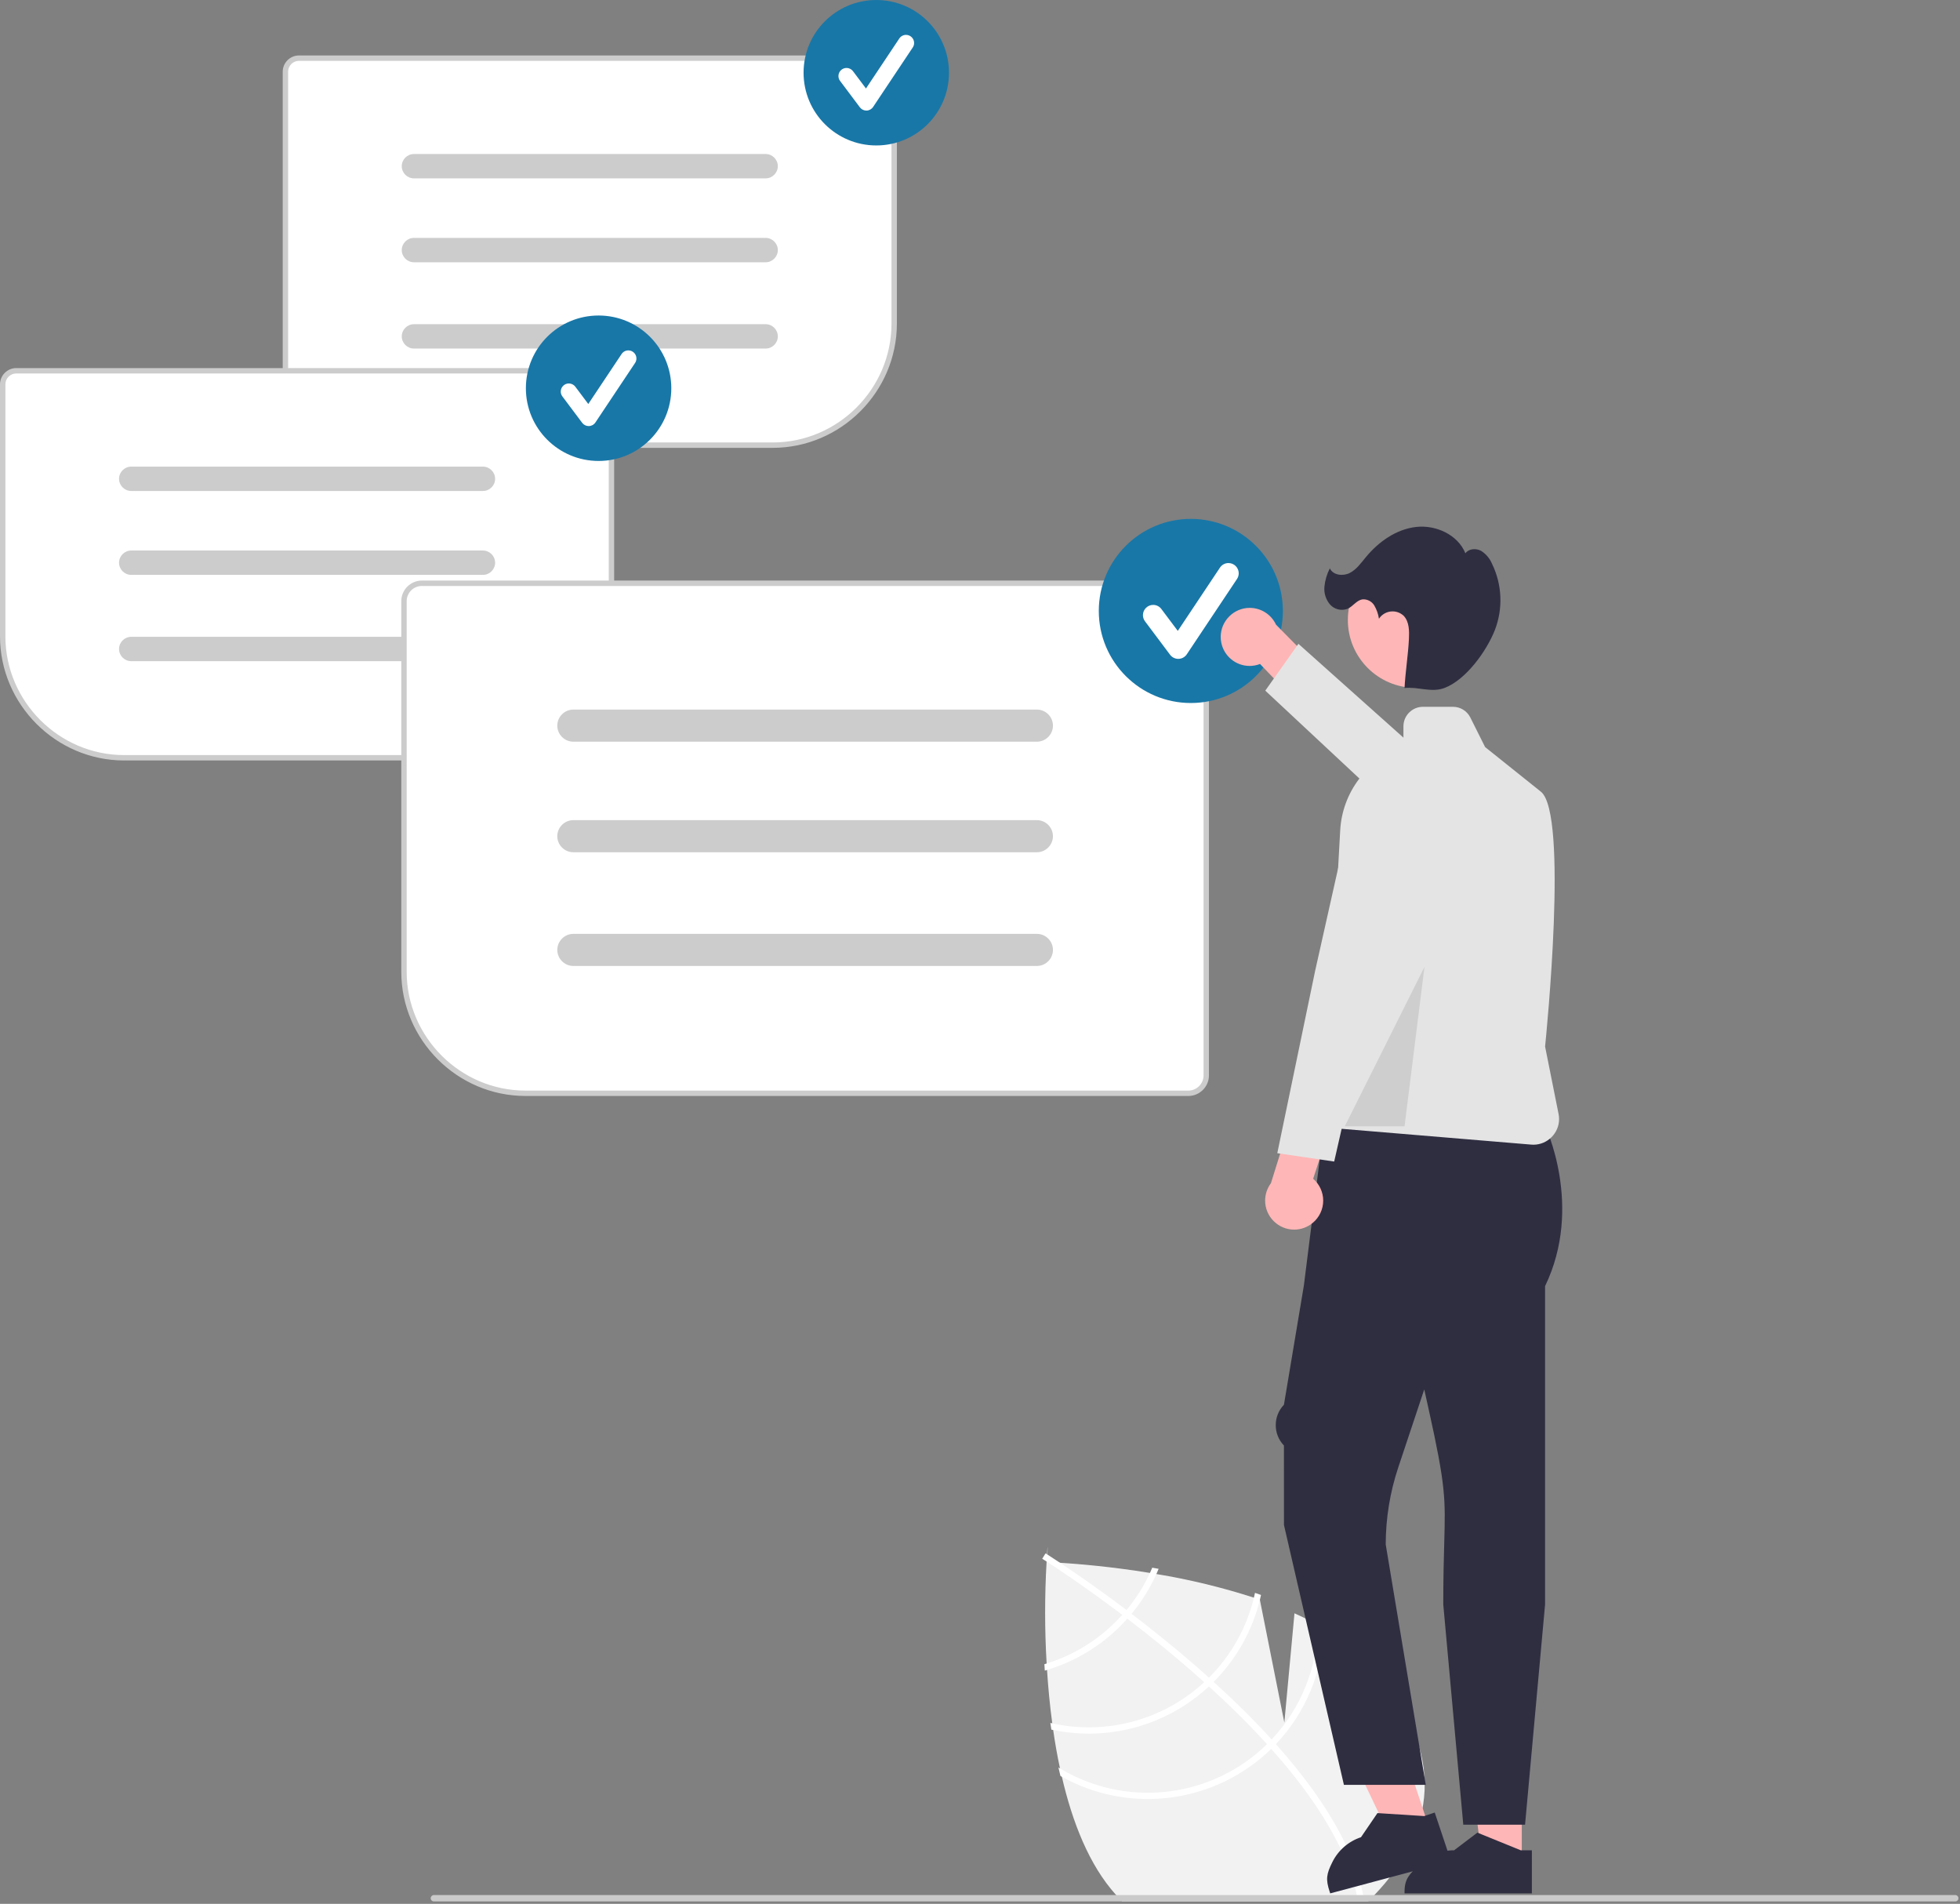
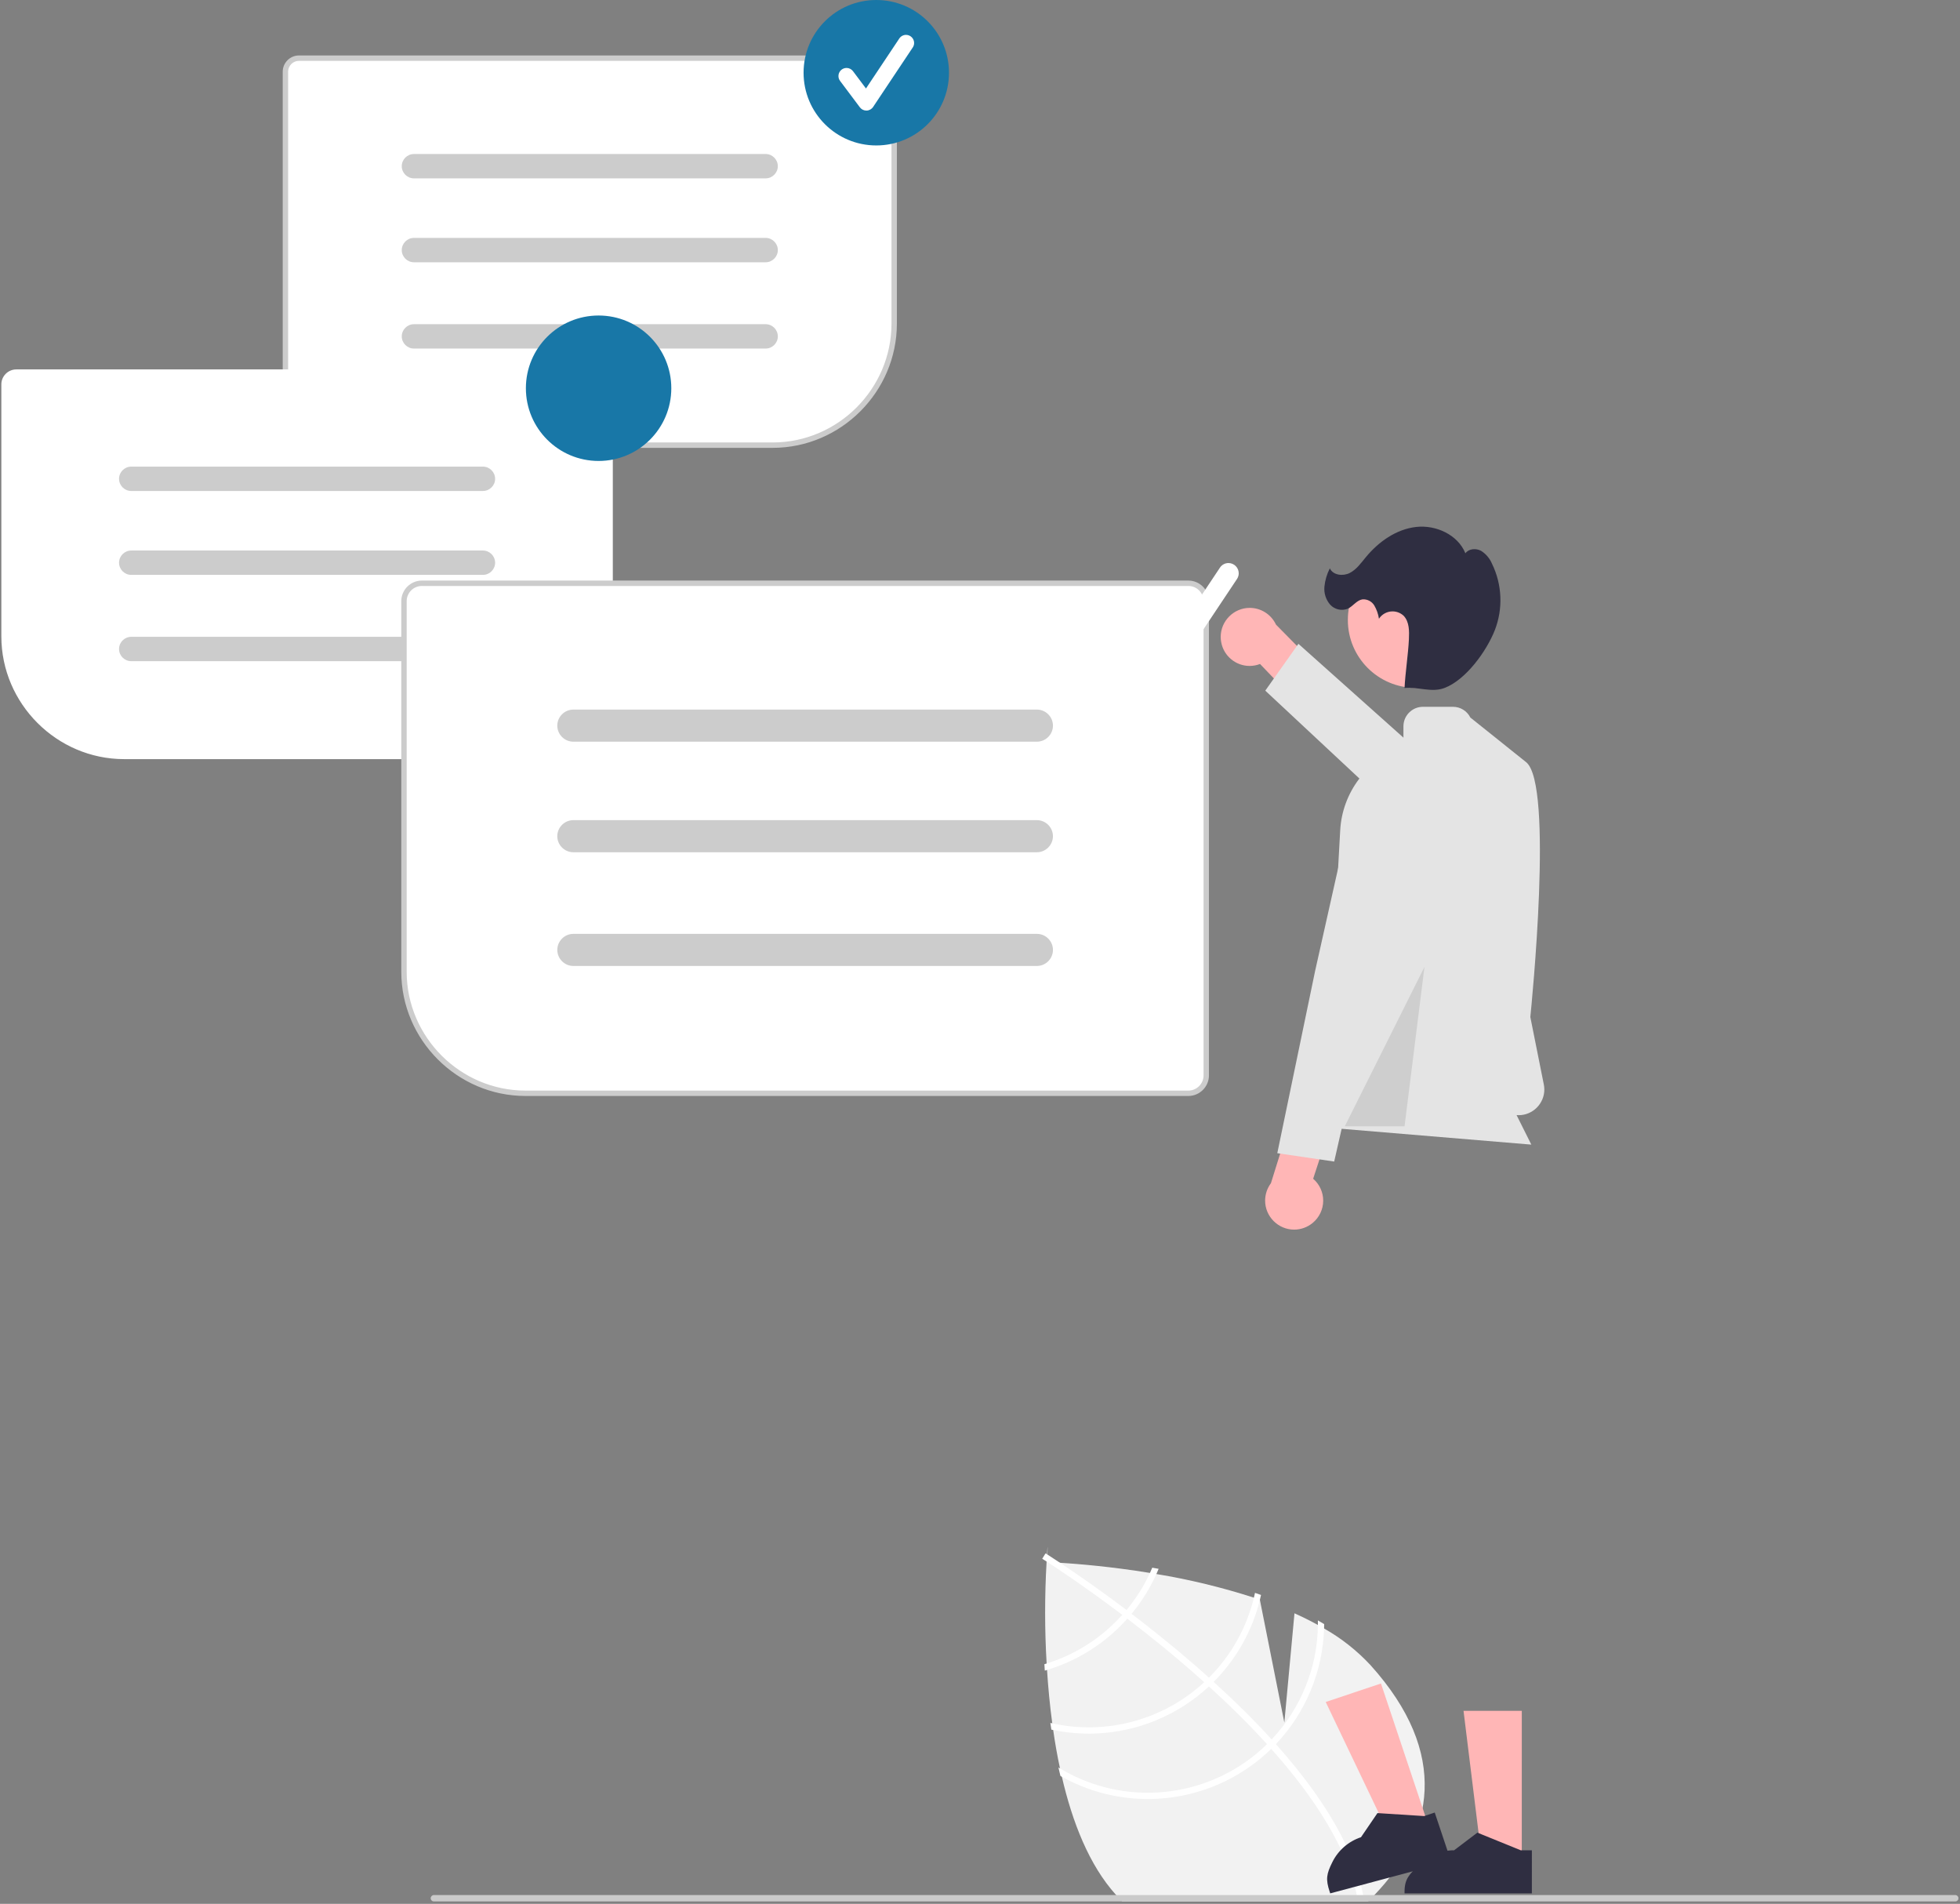
<svg xmlns="http://www.w3.org/2000/svg" width="100%" height="100%" viewBox="0 0 727 706" version="1.1" xml:space="preserve" style="fill-rule:evenodd;clip-rule:evenodd;stroke-linejoin:round;stroke-miterlimit:2;">
  <rect x="0" y="0" width="727" height="706" fill="#808080" stroke="none" />
  <path d="M509.793,702.74c-0.76,0.8 -1.55,1.59 -2.35,2.38l-91.22,0c-0.75,-0.77 -1.49,-1.56 -2.23,-2.38c-0.03,-0.03 -0.061,-0.07 -0.09,-0.1c-9.91,-10.98 -16.15,-26.94 -20.04,-43.77c-0.25,-1.02 -0.47,-2.05 -0.69,-3.09c-1.02,-4.73 -1.85,-9.51 -2.53,-14.25c-0.12,-0.82 -0.24,-1.64 -0.34,-2.46c-0.92,-6.81 -1.54,-13.51 -1.94,-19.8c-0.05,-0.81 -0.1,-1.6 -0.15,-2.39c-0.733,-12.522 -0.74,-25.076 -0.02,-37.6c0.719,-12.523 0.12,0 0.35,0.01c0.67,0.03 2.28,0.1 4.65,0.24c6.53,0.4 18.85,1.4 33.34,3.76c0.79,0.13 1.59,0.27 2.39,0.41c12.256,2.025 24.345,4.953 36.17,8.76c0.74,0.25 1.47,0.5 2.21,0.75l0.01,0.05l9.07,45.51l3.76,-40.51c2.99,1.35 5.9,2.79 8.69,4.33c0.78,0.43 1.54,0.86 2.29,1.3c6.378,3.615 12.168,8.18 17.17,13.54c29.75,32.97 23.38,62.44 1.5,85.31Z" style="fill:#f2f2f2;fill-rule:nonzero;" />
  <path d="M471.672,645.032l1.582,1.752c18.279,20.459 29.188,39.448 32.549,56.72c0.053,0.25 0.09,0.501 0.143,0.751l-1.169,0.222l-1.127,0.199c-3.43,-18.831 -16.201,-38.296 -32.14,-56.144c-0.508,-0.581 -1.024,-1.169 -1.557,-1.743c-6.814,-7.496 -14.14,-14.687 -21.548,-21.411c-0.569,-0.525 -1.154,-1.052 -1.74,-1.578c-9.823,-8.825 -19.706,-16.808 -28.52,-23.538c-0.621,-0.479 -1.251,-0.949 -1.872,-1.411c-14.966,-11.329 -26.577,-18.839 -29.165,-20.485c-0.312,-0.207 -0.489,-0.315 -0.529,-0.342l0.613,-0.978l0.001,-0.016l0.621,-0.986c0.04,0.027 0.634,0.388 1.706,1.088c4.029,2.597 14.856,9.744 28.326,19.905c0.605,0.461 1.235,0.932 1.856,1.41c7.158,5.454 14.987,11.703 22.894,18.543c1.989,1.715 3.928,3.428 5.818,5.137c0.594,0.519 1.179,1.045 1.748,1.571c8.009,7.267 15.179,14.379 21.51,21.334Z" style="fill:#fff;fill-rule:nonzero;" />
  <path d="M427.393,581.35c-0.27,0.65 -0.56,1.3 -0.86,1.94c-2.285,4.943 -5.206,9.566 -8.69,13.75c-0.51,0.6 -1.03,1.21 -1.57,1.81c-1.46,1.61 -3.014,3.167 -4.66,4.67c-6.738,6.099 -14.723,10.659 -23.4,13.36c-0.28,0.09 -0.55,0.18 -0.83,0.26c0.05,0.79 0.1,1.57 0.15,2.38c0.28,-0.08 0.55,-0.16 0.83,-0.25c9.207,-2.775 17.682,-7.565 24.81,-14.02c1.743,-1.575 3.402,-3.24 4.97,-4.99c0.54,-0.59 1.06,-1.2 1.56,-1.81c3.726,-4.477 6.828,-9.439 9.22,-14.75c0.28,-0.64 0.56,-1.28 0.83,-1.93c-0.8,-0.14 -1.59,-0.28 -2.36,-0.42Z" style="fill:#fff;fill-rule:nonzero;" />
  <path d="M465.503,590.69c-0.12,0.59 -0.26,1.18 -0.41,1.77c-2.711,11.241 -8.486,21.513 -16.68,29.67c-0.57,0.57 -1.15,1.13 -1.75,1.67c-0.17,0.17 -0.36,0.35 -0.54,0.51c-15.114,13.644 -35.938,19.15 -55.82,14.76c-0.23,-0.04 -0.47,-0.1 -0.7,-0.15c0.12,0.82 0.23,1.65 0.36,2.47c0.23,0.05 0.45,0.1 0.68,0.14c20.379,4.217 41.593,-1.544 57.04,-15.49c0.24,-0.22 0.49,-0.43 0.72,-0.66c0.6,-0.56 1.18,-1.12 1.76,-1.68c8.386,-8.391 14.317,-18.919 17.15,-30.44c0.15,-0.6 0.29,-1.2 0.42,-1.8c-0.74,-0.26 -1.48,-0.52 -2.23,-0.77Z" style="fill:#fff;fill-rule:nonzero;" />
  <path d="M488.833,600.9c0.01,0.56 0.01,1.13 -0,1.69c-0.167,15.799 -6.299,30.965 -17.16,42.44c-0.56,0.6 -1.14,1.18 -1.72,1.76c-0.63,0.61 -1.26,1.22 -1.91,1.8c-20.596,18.563 -51.118,21.494 -74.87,7.19c-0.199,-0.103 -0.393,-0.217 -0.58,-0.34c0.24,1.06 0.48,2.1 0.74,3.14c0.18,0.1 0.35,0.2 0.53,0.29c24.413,13.613 54.971,10.167 75.74,-8.54c0.65,-0.59 1.3,-1.18 1.91,-1.8c0.6,-0.57 1.17,-1.15 1.74,-1.75c11.014,-11.616 17.378,-26.889 17.87,-42.89c0.02,-0.54 0.03,-1.08 0.03,-1.62c-0.76,-0.47 -1.54,-0.92 -2.32,-1.37Z" style="fill:#fff;fill-rule:nonzero;" />
  <path d="M286.667,165.578l-175.785,0c-3.026,-0.003 -5.514,-2.492 -5.518,-5.517l0,-133.476c0.004,-3.025 2.492,-5.514 5.518,-5.518l215.768,0c3.026,0.004 5.514,2.493 5.517,5.518l0,93.493c-0.028,24.95 -20.55,45.472 -45.5,45.5Z" style="fill:#fff;fill-rule:nonzero;" />
  <path d="M286.667,166.078l-175.785,0c-3.3,-0.004 -6.014,-2.718 -6.018,-6.017l0,-133.476c0.004,-3.299 2.718,-6.014 6.018,-6.018l215.768,0c3.3,0.004 6.014,2.719 6.017,6.018l0,93.493c-0.028,25.224 -20.776,45.971 -46,46Zm-175.785,-143.511c-2.203,0.003 -4.015,1.815 -4.018,4.018l0,133.476c0.003,2.203 1.815,4.015 4.018,4.017l175.785,0c24.128,-0.027 43.973,-19.872 44,-44l0,-93.493c-0.002,-2.203 -1.814,-4.015 -4.017,-4.018l-215.768,0Z" style="fill:#ccc;fill-rule:nonzero;" />
  <path d="M283.998,66.144l-130.464,0c-2.478,0 -4.516,-2.038 -4.516,-4.516c-0,-2.477 2.038,-4.516 4.516,-4.516l130.464,0c2.475,0.004 4.509,2.041 4.509,4.516c0,2.475 -2.034,4.513 -4.509,4.516Z" style="fill:#ccc;fill-rule:nonzero;" />
  <path d="M283.998,97.255l-130.464,0c-2.478,0 -4.516,-2.038 -4.516,-4.516c-0,-2.477 2.038,-4.516 4.516,-4.516l130.464,0c2.477,0 4.516,2.039 4.516,4.516c0,2.478 -2.039,4.516 -4.516,4.516Z" style="fill:#ccc;fill-rule:nonzero;" />
  <path d="M283.998,129.255l-130.464,0c-2.478,0 -4.516,-2.038 -4.516,-4.516c-0,-2.477 2.038,-4.516 4.516,-4.516l130.464,0c2.477,0 4.516,2.039 4.516,4.516c0,2.478 -2.039,4.516 -4.516,4.516Z" style="fill:#ccc;fill-rule:nonzero;" />
  <circle cx="325.03" cy="26.969" r="26.969" style="fill:#1877a7;" />
  <path d="M321.351,41.004c-0.944,0 -1.834,-0.445 -2.4,-1.2l-7.357,-9.81c-0.39,-0.519 -0.6,-1.151 -0.6,-1.8c-0,-1.645 1.354,-2.999 3,-2.999c0.943,-0 1.834,0.445 2.4,1.2l4.813,6.417l12.363,-18.544c0.556,-0.834 1.494,-1.336 2.496,-1.336c1.646,0 3,1.354 3,3c-0,0.592 -0.175,1.171 -0.504,1.664l-14.715,22.072c-0.539,0.81 -1.44,1.308 -2.413,1.335c-0.027,0.001 -0.055,0.001 -0.083,0.001Z" style="fill:#fff;fill-rule:nonzero;" />
  <path d="M221.786,281.507l-175.786,0c-24.95,-0.028 -45.472,-20.55 -45.5,-45.5l-0,-93.493c0.004,-3.026 2.492,-5.514 5.518,-5.518l215.768,0c3.025,0.004 5.514,2.492 5.518,5.518l-0,133.475c-0.004,3.026 -2.493,5.515 -5.518,5.518Z" style="fill:#fff;fill-rule:nonzero;" />
-   <path d="M221.786,282.007l-175.786,0c-25.224,-0.028 -45.971,-20.776 -46,-46l-0,-93.493c0.004,-3.3 2.718,-6.014 6.018,-6.018l215.768,0c3.3,0.004 6.014,2.718 6.018,6.018l-0,133.475c-0.004,3.3 -2.718,6.015 -6.018,6.018Zm-215.768,-143.511c-2.203,0.003 -4.015,1.815 -4.018,4.018l-0,93.493c0.027,24.128 19.873,43.973 44,44l175.786,0c2.203,-0.002 4.015,-1.814 4.018,-4.018l-0,-133.475c-0.003,-2.203 -1.815,-4.015 -4.018,-4.018l-215.768,0Z" style="fill:#ccc;fill-rule:nonzero;" />
  <path d="M179.134,182.073l-130.464,0c-2.478,0 -4.516,-2.038 -4.516,-4.516c-0,-2.477 2.038,-4.516 4.516,-4.516l130.464,0c2.477,0 4.516,2.039 4.516,4.516c0,2.478 -2.039,4.516 -4.516,4.516Z" style="fill:#ccc;fill-rule:nonzero;" />
  <path d="M179.134,213.184l-130.464,-0c-2.478,-0 -4.516,-2.039 -4.516,-4.516c-0,-2.478 2.038,-4.516 4.516,-4.516l130.464,-0c2.477,-0 4.516,2.038 4.516,4.516c0,2.477 -2.039,4.516 -4.516,4.516Z" style="fill:#ccc;fill-rule:nonzero;" />
  <path d="M179.134,245.184l-130.464,-0c-2.478,-0 -4.516,-2.039 -4.516,-4.516c-0,-2.478 2.038,-4.516 4.516,-4.516l130.464,-0c2.477,-0 4.516,2.038 4.516,4.516c0,2.477 -2.039,4.516 -4.516,4.516Z" style="fill:#ccc;fill-rule:nonzero;" />
  <circle cx="222.03" cy="143.969" r="26.969" style="fill:#1877a7;" />
-   <path d="M218.351,158.004c-0.944,0 -1.834,-0.445 -2.4,-1.2l-7.357,-9.81c-0.39,-0.519 -0.6,-1.151 -0.6,-1.8c-0,-1.645 1.354,-2.999 3,-2.999c0.943,-0 1.834,0.445 2.4,1.2l4.813,6.417l12.363,-18.544c0.556,-0.834 1.494,-1.336 2.496,-1.336c1.646,0 3,1.354 3,3c-0,0.592 -0.175,1.171 -0.504,1.664l-14.715,22.072c-0.539,0.81 -1.44,1.308 -2.413,1.335c-0.027,0.001 -0.055,0.001 -0.083,0.001Z" style="fill:#fff;fill-rule:nonzero;" />
  <path d="M440.81,405.92l-245.964,0c-24.95,-0.028 -45.472,-20.55 -45.5,-45.5l0,-137.513c0.005,-3.9 3.213,-7.109 7.113,-7.113l284.351,-0c3.9,0.005 7.108,3.213 7.112,7.113l0,175.9c-0.004,3.9 -3.212,7.109 -7.112,7.113Z" style="fill:#fff;fill-rule:nonzero;" />
  <path d="M440.81,406.42l-245.964,0c-25.224,-0.028 -45.971,-20.776 -46,-46l0,-137.513c0.005,-4.175 3.438,-7.608 7.613,-7.613l284.351,-0c4.174,0.005 7.608,3.438 7.612,7.613l0,175.9c-0.004,4.175 -3.437,7.608 -7.612,7.613Zm-284.351,-189.126c-3.078,0.004 -5.609,2.535 -5.613,5.613l0,137.513c0.027,24.128 19.873,43.973 44,44l245.964,0c3.078,-0.003 5.609,-2.535 5.612,-5.613l0,-175.9c-0.003,-3.078 -2.534,-5.609 -5.612,-5.613l-284.351,-0Z" style="fill:#ccc;fill-rule:nonzero;" />
  <path d="M384.601,275.04l-171.933,-0c-0.003,-0 -0.005,-0 -0.008,-0c-3.265,-0 -5.951,-2.687 -5.951,-5.952c-0,-3.265 2.686,-5.951 5.951,-5.951c0.003,-0 0.005,-0 0.008,-0l171.933,-0c0.003,-0 0.005,-0 0.008,-0c3.265,-0 5.951,2.686 5.951,5.951c0,3.265 -2.686,5.952 -5.951,5.952c-0.003,-0 -0.005,-0 -0.008,-0Z" style="fill:#ccc;fill-rule:nonzero;" />
  <path d="M384.601,316.039l-171.933,0c-0.003,0 -0.005,0 -0.008,0c-3.265,0 -5.951,-2.686 -5.951,-5.951c-0,-3.265 2.686,-5.952 5.951,-5.952c0.003,0 0.005,0 0.008,0l171.933,0c3.265,0 5.952,2.687 5.952,5.952c-0,3.265 -2.687,5.951 -5.952,5.951Z" style="fill:#ccc;fill-rule:nonzero;" />
  <path d="M384.601,358.211l-171.933,-0c-3.265,-0 -5.952,-2.687 -5.952,-5.952c0,-3.265 2.687,-5.951 5.952,-5.951l171.933,-0c0.003,-0 0.005,-0 0.008,-0c3.265,-0 5.951,2.686 5.951,5.951c0,3.265 -2.686,5.952 -5.951,5.952c-0.003,-0 -0.005,-0 -0.008,-0Z" style="fill:#ccc;fill-rule:nonzero;" />
-   <circle cx="441.703" cy="226.559" r="34.139" style="fill:#1877a7;" />
  <path d="M437.046,244.327c-1.194,-0 -2.321,-0.564 -3.038,-1.519l-9.313,-12.419c-0.493,-0.657 -0.76,-1.457 -0.76,-2.278c0,-2.083 1.715,-3.797 3.798,-3.797c1.194,-0 2.321,0.563 3.038,1.519l6.093,8.123l15.65,-23.474c0.704,-1.053 1.89,-1.687 3.157,-1.687c2.083,-0 3.797,1.714 3.797,3.797c0,0.748 -0.221,1.48 -0.635,2.103l-18.627,27.941c-0.683,1.024 -1.823,1.655 -3.054,1.69c-0.035,0 -0.071,0.001 -0.106,0.001Z" style="fill:#fff;fill-rule:nonzero;" />
  <path d="M530.145,677.866l-13.889,4.645l-24.527,-51.363l20.5,-6.856l17.916,53.574Z" style="fill:#ffb6b6;fill-rule:nonzero;" />
  <path d="M538.19,690.144l-44.785,11.978l-0.189,-0.566c-1.558,-4.657 -1.208,-6.641 0.983,-11.034c2.164,-4.369 5.99,-7.694 10.618,-9.228l0.001,-0l6.105,-8.943l17.339,1.102l3.909,-1.307l6.019,17.998Z" style="fill:#2f2e41;fill-rule:nonzero;" />
  <path d="M564.461,690.925l-14.645,-0l-6.968,-56.49l21.616,0.001l-0.003,56.489Z" style="fill:#ffb6b6;fill-rule:nonzero;" />
  <path d="M568.196,702.122l-47.223,-0.002l-0,-0.597c-0,-4.91 1.912,-6.526 5.384,-9.997c3.438,-3.457 8.121,-5.396 12.996,-5.383l0.001,-0l8.626,-6.544l16.095,6.545l4.122,-0l-0.001,15.978Z" style="fill:#2f2e41;fill-rule:nonzero;" />
  <path d="M452.999,238.316c0.982,4.997 5.403,8.633 10.496,8.633c1.325,0 2.639,-0.246 3.874,-0.726l16.908,17.652l13.233,-7.658l-24.227,-24.593c-1.765,-3.779 -5.575,-6.205 -9.745,-6.205c-5.9,0 -10.754,4.855 -10.754,10.755c-0,0.719 0.072,1.437 0.215,2.142Z" style="fill:#ffb6b6;fill-rule:nonzero;" />
  <path d="M562.421,327.072l7.622,-7.886l-44.078,-40.823l-44.363,-39.612l-12.287,17.362l46.489,43.394l46.617,27.565Z" style="fill:#e4e4e4;fill-rule:nonzero;" />
-   <path d="M535.338,594.974c-0,-9.911 0.196,-16.98 0.354,-22.66c0.461,-16.623 0.585,-21.092 -5.777,-49.719l-1.634,-7.352l-9.634,28.904c-3.078,9.22 -4.65,18.876 -4.657,28.596l14.855,89.132l-30.362,-0l-22.237,-96.36l-0.011,-29.476c-4.048,-4.188 -4.048,-10.924 0,-15.112l7.388,-44.159l7.478,-59.513l81.907,0c-0,0 14.455,29.962 0.09,59.682l-0.002,118.074l-7.422,81.639l-22.913,0l-7.423,-81.676Z" style="fill:#2f2e41;fill-rule:nonzero;" />
-   <path d="M568,424.458l-76.613,-6.384l-0.398,-0.033l6.114,-110.053c0.734,-14.129 10.06,-26.447 23.459,-30.986l0,-7.702c0.005,-3.942 3.248,-7.185 7.19,-7.19l11.194,0c2.722,-0.009 5.222,1.536 6.431,3.975l5.474,10.947l20.698,16.559c10.223,8.179 1.995,90.177 1.553,94.503l5.006,25.031c0.123,0.613 0.184,1.237 0.184,1.863c0,5.205 -4.275,9.492 -9.48,9.505c-0.269,-0.001 -0.54,-0.012 -0.812,-0.035Z" style="fill:#e4e4e4;fill-rule:nonzero;" />
+   <path d="M568,424.458l-76.613,-6.384l-0.398,-0.033l6.114,-110.053c0.734,-14.129 10.06,-26.447 23.459,-30.986l0,-7.702c0.005,-3.942 3.248,-7.185 7.19,-7.19l11.194,0c2.722,-0.009 5.222,1.536 6.431,3.975l20.698,16.559c10.223,8.179 1.995,90.177 1.553,94.503l5.006,25.031c0.123,0.613 0.184,1.237 0.184,1.863c0,5.205 -4.275,9.492 -9.48,9.505c-0.269,-0.001 -0.54,-0.012 -0.812,-0.035Z" style="fill:#e4e4e4;fill-rule:nonzero;" />
  <path d="M486.868,453.517c2.486,-2.03 3.93,-5.075 3.93,-8.285c0,-3.118 -1.363,-6.085 -3.728,-8.115l7.601,-23.231l-12.991,-8.063l-10.273,32.957c-1.395,1.861 -2.15,4.125 -2.15,6.451c0,5.9 4.855,10.754 10.755,10.754c2.502,0 4.928,-0.873 6.856,-2.468l-0,-0Z" style="fill:#ffb6b6;fill-rule:nonzero;" />
  <path d="M513.585,295.588l-10.547,-3.516l-15.234,67.968l-14.031,67.594l21.103,3.105l16.365,-71.871l2.344,-63.28Z" style="fill:#e4e4e4;fill-rule:nonzero;" />
  <circle cx="525.103" cy="229.914" r="25.162" style="fill:#ffb6b6;" />
  <path d="M491.247,217.591c0.232,-2.384 0.916,-4.703 2.014,-6.833c1.176,2.558 4.845,3.002 7.357,1.729c2.511,-1.273 4.194,-3.691 5.988,-5.86c4.736,-5.724 11.248,-10.368 18.629,-11.213c7.381,-0.846 15.516,2.88 18.305,9.765c1.252,-1.737 3.922,-1.93 5.81,-0.921c1.825,1.151 3.249,2.838 4.076,4.829c3.754,7.701 4.125,16.631 1.024,24.617c-3.108,7.864 -10.783,18.461 -18.702,21.429c-4.807,1.802 -9.663,-0.505 -14.775,-0c0.267,-5.58 1.349,-12.465 1.617,-18.044c0.147,-3.056 0.168,-6.475 -1.919,-8.712c-1.119,-1.062 -2.605,-1.655 -4.148,-1.655c-2.032,-0 -3.932,1.027 -5.044,2.728c-0.258,-1.735 -0.844,-3.405 -1.726,-4.921c-0.922,-1.531 -2.639,-2.411 -4.42,-2.264c-2.135,0.35 -3.453,2.541 -5.412,3.459c-2.274,0.911 -4.889,0.311 -6.538,-1.499c-1.584,-1.828 -2.356,-4.225 -2.136,-6.634Z" style="fill:#2f2e41;fill-rule:nonzero;" />
  <path d="M528.36,358.563l-29.551,59.102l22.164,0l7.387,-59.102Z" style="fill-opacity:0.1;fill-rule:nonzero;" />
  <path d="M726.423,703.927c-0,0.001 -0,0.006 -0,0.007c-0,0.651 -0.536,1.186 -1.187,1.186c-0.001,0 -0.002,0 -0.003,0l-564.29,0c-0.653,0 -1.19,-0.537 -1.19,-1.19c-0,-0.652 0.537,-1.19 1.19,-1.19l564.29,0c0.001,0 0.002,0 0.003,0c0.651,0 1.187,0.536 1.187,1.187Z" style="fill:#cacaca;fill-rule:nonzero;" />
</svg>